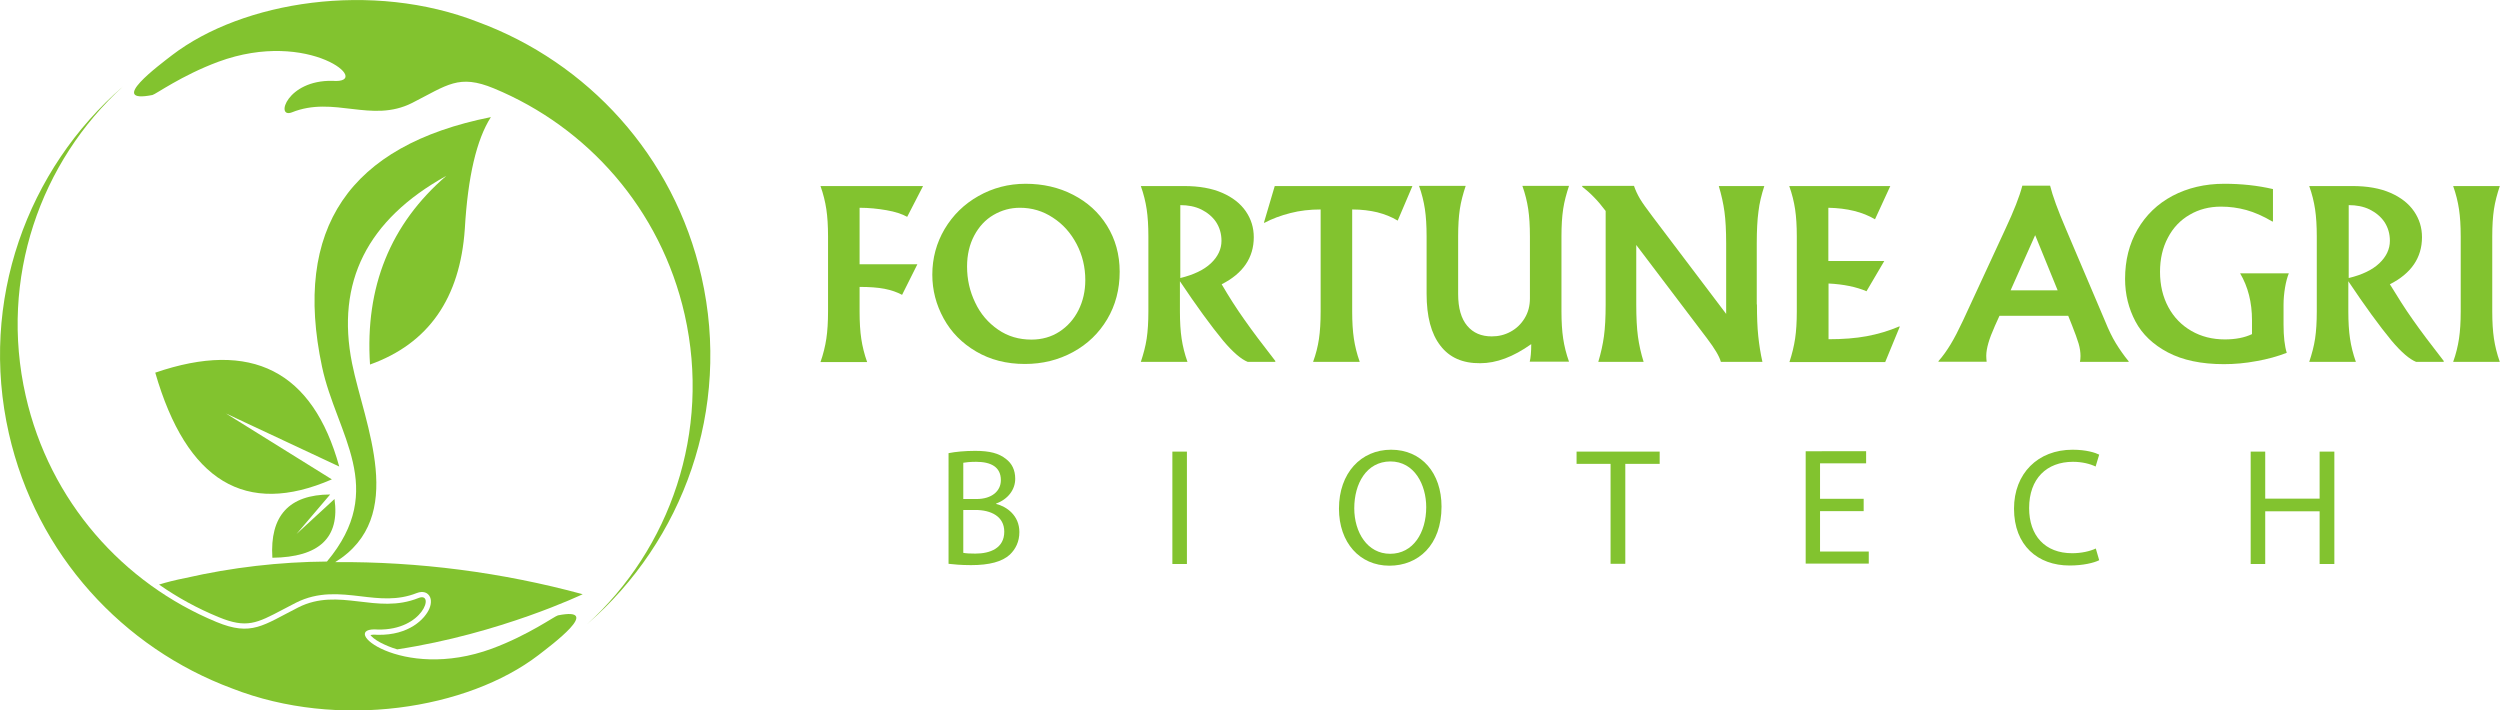
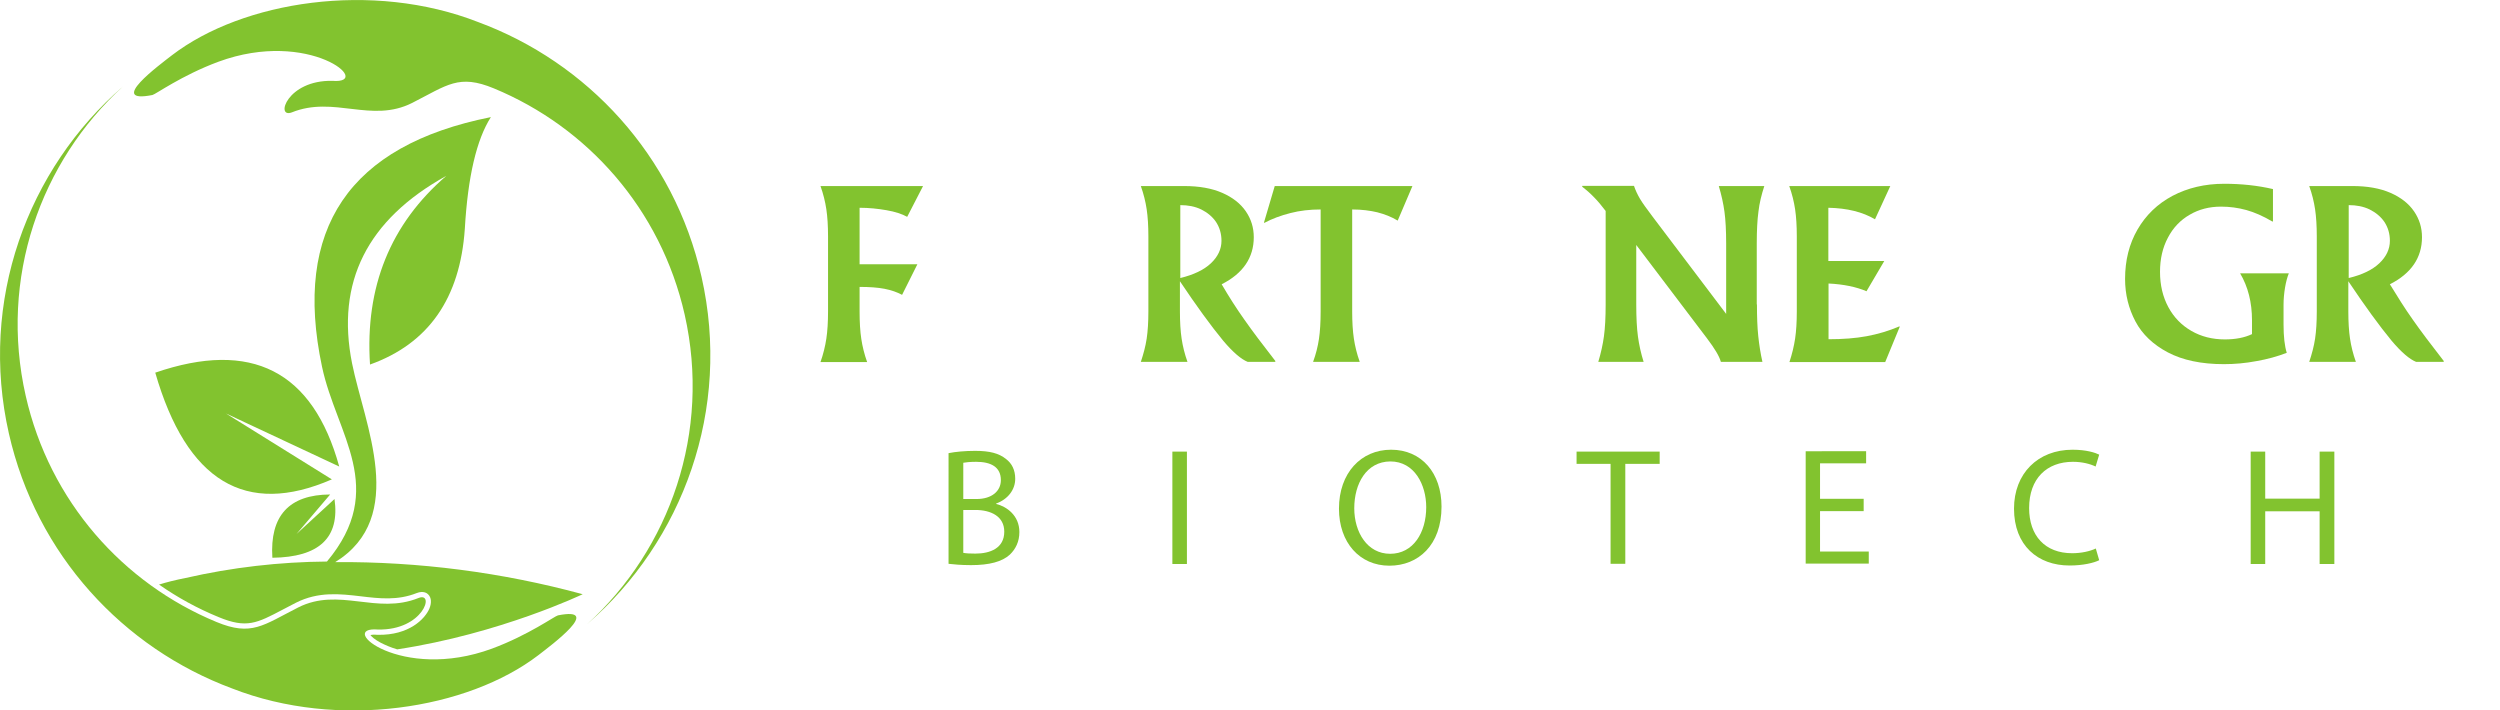
<svg xmlns="http://www.w3.org/2000/svg" version="1.1" id="Layer_1" x="0px" y="0px" viewBox="0 0 1323.6 376.1" style="enable-background:new 0 0 1323.6 376.1;" xml:space="preserve">
  <style type="text/css">
	.st0{fill:#82C32F;}
	.st1{fill-rule:evenodd;clip-rule:evenodd;fill:#82C32F;}
</style>
  <g>
    <g>
      <path class="st0" d="M437.5,179.3c0.6-4,0.9-8.8,0.9-14.4v-39.7c0-5.6-0.3-10.4-0.9-14.4c-0.6-4-1.6-8.1-3.1-12.3h54.3l-8.4,16.3    c-2.7-1.5-6.3-2.7-10.9-3.5c-4.6-0.8-9.3-1.3-14.3-1.3v29.9h30.6l-8.1,16.2c-2.6-1.4-5.7-2.5-9.3-3.2s-8-1-13.2-1v13.1    c0,5.6,0.3,10.4,0.9,14.4c0.6,4,1.6,8.1,3.1,12.3h-24.7C435.9,187.4,436.9,183.3,437.5,179.3z" />
-       <path class="st0" d="M568.1,103.1c7.6,3.9,13.6,9.3,18,16.4c4.4,7.1,6.7,15.2,6.7,24.4c0,9.3-2.2,17.7-6.6,25.1    c-4.4,7.4-10.4,13.2-18.1,17.4c-7.7,4.2-16.2,6.3-25.5,6.3c-9.7,0-18.3-2.2-25.8-6.6c-7.5-4.4-13.2-10.2-17.2-17.5    c-4-7.3-6-15-6-23.2c0-8.7,2.2-16.8,6.5-24.1c4.4-7.4,10.3-13.2,17.9-17.5c7.6-4.3,15.9-6.5,25-6.5S560.6,99.2,568.1,103.1z     M526,113.8c-4.3,2.5-7.7,6.2-10.2,10.9c-2.5,4.7-3.8,10.2-3.8,16.4c0,6.8,1.4,13.1,4.3,19.1c2.8,6,6.9,10.7,12.1,14.3    c5.2,3.6,11.1,5.3,17.7,5.3c5.5,0,10.5-1.4,14.8-4.2c4.3-2.8,7.7-6.6,10.1-11.4c2.4-4.8,3.6-10.1,3.6-15.9    c0-6.8-1.5-13.2-4.6-19.1c-3.1-5.9-7.3-10.6-12.6-14c-5.3-3.5-11.1-5.2-17.4-5.2C534.9,110,530.3,111.3,526,113.8z" />
      <path class="st0" d="M658.8,169.2c4.2,6,9.7,13.3,16.4,21.9v0.5h-14.6c-3.5-1.4-7.8-5.1-12.9-11.1c-6.6-8-14.3-18.6-23-31.6v16    c0,5.6,0.3,10.4,0.9,14.4c0.6,4,1.6,8.1,3.1,12.3h-24.7c1.4-4.2,2.5-8.3,3.1-12.3c0.6-4,0.9-8.8,0.9-14.4v-39.7    c0-5.6-0.3-10.4-0.9-14.4c-0.6-4-1.6-8.1-3.1-12.3H627c7.9,0,14.6,1.2,20.1,3.6c5.5,2.4,9.7,5.7,12.5,9.8    c2.8,4.1,4.2,8.6,4.2,13.7c0,10.8-5.7,19.2-17,24.9C650.6,157,654.6,163.3,658.8,169.2z M641.1,139.4c3.7-3.5,5.6-7.5,5.6-11.9    c0-3.8-1-7.1-2.9-10c-1.9-2.8-4.6-5-7.8-6.6c-3.3-1.6-7-2.3-11.1-2.3v38.6C631.9,145.5,637.4,142.9,641.1,139.4z" />
      <path class="st0" d="M698.3,179.5c0.6-4,0.9-8.9,0.9-14.6v-54c-5.6,0-11,0.6-16,1.9c-5.1,1.3-9.7,3-13.8,5.2l-0.2-0.2l5.7-19.3    h72.9l-7.8,18.3c-3.3-2-6.9-3.4-10.8-4.4c-3.8-0.9-8.2-1.5-13.3-1.5v54c0,5.6,0.3,10.4,0.9,14.4c0.6,4,1.6,8.1,3.1,12.3h-24.7    C696.7,187.5,697.7,183.5,698.3,179.5z" />
-       <path class="st0" d="M762.6,183c-4.9-6.3-7.3-15.4-7.3-27.5v-30.4c0-5.6-0.3-10.4-0.9-14.4c-0.6-4-1.6-8.1-3.1-12.3H776    c-1.4,4.2-2.5,8.3-3.1,12.3c-0.6,4-0.9,8.8-0.9,14.4v30.6c0,7.4,1.6,13,4.8,16.8c3.2,3.8,7.5,5.6,13,5.6c3.6,0,6.9-0.8,10-2.5    c3.1-1.7,5.5-4,7.4-7.1c1.9-3.1,2.8-6.6,2.8-10.5v-32.9c0-5.6-0.3-10.4-0.9-14.4c-0.6-4-1.6-8.1-3.1-12.3h24.7    c-1.4,4.2-2.5,8.3-3.1,12.3c-0.6,4-0.9,8.8-0.9,14.4v39.7c0,5.6,0.3,10.4,0.9,14.4c0.6,4,1.6,8.1,3.1,12.3h-20.8    c0.5-2,0.8-5.2,0.8-9.3c-9.6,6.8-18.5,10.1-27,10.1C774.4,192.4,767.4,189.3,762.6,183z" />
      <path class="st0" d="M930.2,161.2c0,6.5,0.2,12.1,0.7,16.8c0.5,4.7,1.2,9.2,2.2,13.6h-22c-0.8-3-3.3-7.1-7.3-12.4l-37.5-49.5v31.5    c0,6.9,0.3,12.6,0.9,17c0.6,4.4,1.6,8.9,3,13.4h-24c1.4-4.7,2.4-9.2,3-13.6c0.6-4.4,0.9-10,0.9-16.8v-49.5c-2.2-2.9-4.2-5.3-6-7.1    c-1.8-1.9-3.9-3.8-6.4-5.7v-0.5h27.4c0.8,2.4,1.9,4.7,3.2,6.9c1.3,2.2,3.5,5.2,6.5,9.2l39.1,51.7v-37.3c0-6.8-0.3-12.4-0.9-16.8    c-0.6-4.4-1.6-8.9-3-13.6h24.1c-1.5,4.6-2.6,9.1-3.1,13.5c-0.6,4.4-0.9,10-0.9,16.8V161.2z" />
      <path class="st0" d="M950.4,179.3c0.6-4,0.9-8.8,0.9-14.4v-39.7c0-5.6-0.3-10.4-0.9-14.4c-0.6-4-1.6-8.1-3.1-12.3h53.5l-8.1,17.6    c-6.6-3.9-14.8-5.9-24.7-6.1v28.2h29.6l-9.4,16c-5.4-2.3-12.1-3.7-20.1-4.1v29.5c7.6,0,14.3-0.5,20.2-1.6    c5.9-1.1,11.7-2.8,17.3-5.2l0.2,0.2l-7.7,18.7h-50.7C948.8,187.4,949.8,183.3,950.4,179.3z" />
-       <path class="st0" d="M1120.2,181.7c1.9,3.1,4.1,6.3,6.8,9.6v0.3h-25.8c0.2-0.8,0.3-1.9,0.3-3.1c0-2-0.3-4.2-1-6.6    c-0.7-2.4-1.9-5.6-3.5-9.7l-2-5h-36.4l-2.4,5.3c-1.6,3.6-2.8,6.7-3.5,9.2s-1.1,4.7-1.1,6.7c0,1,0.1,2,0.2,3.1h-25.5v-0.3    c2.4-2.7,4.5-5.7,6.5-9c2-3.3,4.1-7.4,6.5-12.5l22.4-48.4c4.5-9.6,7.5-17.2,9-23h14.7c1.3,5.3,4.1,13,8.4,23l20.7,48.7    C1116.4,174.7,1118.3,178.6,1120.2,181.7z M1064.5,153.7h24.9l-11.9-29.2L1064.5,153.7z" />
      <path class="st0" d="M1203.4,100.1v17.1l-0.3,0.1c-4.9-2.9-9.5-4.9-13.8-6.1c-4.4-1.2-8.8-1.8-13.4-1.8c-6.1,0-11.7,1.4-16.6,4.3    c-4.9,2.8-8.8,6.9-11.5,12.1c-2.8,5.2-4.2,11.3-4.2,18.1c0,7.1,1.5,13.3,4.4,18.7c2.9,5.4,7,9.6,12.2,12.6    c5.2,3,11.1,4.5,17.7,4.5c5.6,0,10.4-0.9,14.4-2.8v-7.3c0-9.5-2.1-17.8-6.3-24.9h25.8c-0.8,2-1.5,4.5-2,7.5    c-0.5,3-0.8,6.1-0.8,9.1v10.5c0,6.5,0.6,11.5,1.7,15c-4.9,1.9-10.3,3.4-16.1,4.4c-5.8,1.1-11.5,1.6-17.2,1.6    c-11.9,0-21.8-2.1-29.6-6.2c-7.8-4.1-13.6-9.6-17.2-16.4c-3.6-6.8-5.5-14.3-5.5-22.5c0-9.9,2.2-18.6,6.6-26.2    c4.4-7.6,10.6-13.6,18.5-17.8c8-4.2,17.1-6.4,27.4-6.4C1186.7,97.3,1195.2,98.2,1203.4,100.1z" />
      <path class="st0" d="M1277.4,169.2c4.2,6,9.7,13.3,16.4,21.9v0.5h-14.6c-3.5-1.4-7.8-5.1-12.9-11.1c-6.6-8-14.3-18.6-23-31.6v16    c0,5.6,0.3,10.4,0.9,14.4c0.6,4,1.6,8.1,3.1,12.3h-24.7c1.4-4.2,2.5-8.3,3.1-12.3c0.6-4,0.9-8.8,0.9-14.4v-39.7    c0-5.6-0.3-10.4-0.9-14.4c-0.6-4-1.6-8.1-3.1-12.3h22.9c7.9,0,14.6,1.2,20.1,3.6c5.5,2.4,9.7,5.7,12.5,9.8    c2.8,4.1,4.2,8.6,4.2,13.7c0,10.8-5.7,19.2-17,24.9C1269.3,157,1273.2,163.3,1277.4,169.2z M1259.7,139.4    c3.7-3.5,5.6-7.5,5.6-11.9c0-3.8-1-7.1-2.9-10c-1.9-2.8-4.6-5-7.8-6.6c-3.3-1.6-7-2.3-11.1-2.3v38.6    C1250.6,145.5,1256,142.9,1259.7,139.4z" />
-       <path class="st0" d="M1301.9,179.3c0.6-4,0.9-8.8,0.9-14.4v-39.7c0-5.6-0.3-10.4-0.9-14.4c-0.6-4-1.6-8.1-3.1-12.3h24.7    c-1.4,4.2-2.5,8.3-3.1,12.3c-0.6,4-0.9,8.8-0.9,14.4v39.7c0,5.6,0.3,10.4,0.9,14.4c0.6,4,1.6,8.1,3.1,12.3h-24.7    C1300.3,187.4,1301.3,183.3,1301.9,179.3z" />
    </g>
    <g>
      <path class="st0" d="M502.3,239.9c3.4-0.7,8.6-1.2,14-1.2c7.7,0,12.6,1.3,16.3,4.3c3.1,2.3,4.9,5.8,4.9,10.5    c0,5.7-3.8,10.8-10.1,13.1v0.2c5.6,1.4,12.3,6.1,12.3,14.9c0,5.1-2,9-5,11.9c-4.1,3.8-10.9,5.6-20.6,5.6c-5.3,0-9.4-0.4-11.9-0.7    V239.9z M510,264.2h7c8.1,0,12.9-4.2,12.9-10c0-7-5.3-9.7-13.1-9.7c-3.5,0-5.6,0.3-6.8,0.5V264.2z M510,292.7    c1.5,0.3,3.7,0.4,6.4,0.4c7.9,0,15.3-2.9,15.3-11.6c0-8.1-7-11.5-15.3-11.5H510V292.7z" />
      <path class="st0" d="M628.4,239.1v59.5h-7.7v-59.5H628.4z" />
      <path class="st0" d="M763.2,268.2c0,20.5-12.4,31.3-27.6,31.3c-15.7,0-26.7-12.2-26.7-30.2c0-18.9,11.7-31.2,27.6-31.2    C752.7,238.1,763.2,250.5,763.2,268.2z M717,269.1c0,12.7,6.9,24.1,19,24.1c12.2,0,19.1-11.2,19.1-24.7c0-11.8-6.2-24.2-19-24.2    C723.4,244.4,717,256.1,717,269.1z" />
      <path class="st0" d="M852.8,245.6h-18.1v-6.5h44v6.5h-18.2v52.9h-7.8V245.6z" />
      <path class="st0" d="M986.7,270.6h-23.1v21.4h25.8v6.4h-33.4v-59.5H988v6.4h-24.4v18.8h23.1V270.6z" />
      <path class="st0" d="M1111.4,296.6c-2.8,1.4-8.5,2.8-15.7,2.8c-16.8,0-29.4-10.6-29.4-30.1c0-18.6,12.6-31.2,31-31.2    c7.4,0,12.1,1.6,14.1,2.6l-1.9,6.3c-2.9-1.4-7.1-2.5-12-2.5c-13.9,0-23.2,8.9-23.2,24.5c0,14.6,8.4,23.9,22.8,23.9    c4.7,0,9.4-1,12.5-2.5L1111.4,296.6z" />
      <path class="st0" d="M1199.3,239.1v24.9h28.8v-24.9h7.8v59.5h-7.8v-27.9h-28.8v27.9h-7.7v-59.5H1199.3z" />
    </g>
  </g>
  <g>
    <path class="st1" d="M176,42.8c22.3,1.8-12.1-27.9-60.4-10.1C96.2,39.9,82.3,50,80.7,50.3c-24.3,4.8,3.7-15.9,10.4-21.1   C128.5,0.6,197-10.3,253.2,11.7C310.8,33,356.8,82.1,371.4,146.5c15.9,70.1-9.7,139.9-60.5,183.9c43.9-39.9,65.6-101.7,51.6-163.8   c-12.7-56.1-51.7-99.4-101-119.8c-18.6-7.7-24.6-1.8-43.3,7.7c-21.6,10.9-41.4-4-63.7,5C145.6,62.9,151.9,42.3,176,42.8" />
    <path class="st1" d="M175.7,253.8c-37.4-23.3-56.1-34.9-56.1-34.9c40,18.7,60,28.1,60,28.1c-14-50.7-46.5-67.2-97.4-49.7   C98.8,254.8,130,273.7,175.7,253.8z" />
    <path class="st1" d="M144.2,295.3c24.8-0.3,35.8-10.6,32.9-31.1c-13.4,12.4-20.1,18.5-20.1,18.5c11.9-13.9,17.8-20.9,17.8-20.9   C153,261.9,142.8,273.1,144.2,295.3z" />
    <path class="st1" d="M200.1,333.3c-22.3-1.8,12.1,27.9,60.4,10.1c19.4-7.2,33.3-17.3,34.9-17.6c24.3-4.8-3.7,15.9-10.4,21.1   c-37.4,28.6-105.9,39.6-162.1,17.6C65.3,343.1,19.3,293.9,4.7,229.5c-15.9-70.1,9.7-139.9,60.5-183.8   C21.3,85.6-0.5,147.4,13.6,209.5c12.7,56.1,51.7,99.4,101,119.8c18.6,7.7,24.6,1.8,43.3-7.7c21.6-10.9,41.4,4,63.7-5   C230.4,313.1,224.2,333.8,200.1,333.3" />
    <path class="st1" d="M115.7,326.7c14.9,6.2,20.4,3.2,33.9-3.9c2.1-1.1,4.5-2.4,7.1-3.7c11.9-6,23.3-4.7,34.3-3.4   c10,1.2,19.5,2.3,29.6-1.7c3.6-1.4,5.6,0.1,6.2,0.8c1.6,1.7,1.8,4.4,0.5,7.5c-2.3,5.3-10.6,14.1-27.3,13.8l-0.2,0   c-1.9-0.2-3.1,0-3.7,0.1c0.6,0.8,2.1,2.3,5.3,4c2.5,1.3,5.5,2.6,8.9,3.6c54.6-8.3,98.2-29.2,98.2-29.2c-42.7-11.6-86.8-17.3-131-17   c38.6-23.9,15.4-72.9,8.9-105.2c-8.6-43,8-76.1,49.9-99.3c-29.6,25.5-43.1,58.8-40.4,99.9c31-11.1,47.7-35.1,50.2-71.9   c1.6-27.6,6.2-47.2,13.8-59.1c-75.1,15-104.9,59.1-89.4,132.2c7.6,35.8,35,64.4,2.6,103.1c-25.2,0.2-50.3,3.1-74.8,8.7c0,0,0,0,0,0   c-5.6,1.1-10.3,2.3-14.1,3.5C94.1,316.4,104.5,322.1,115.7,326.7z" />
  </g>
</svg>